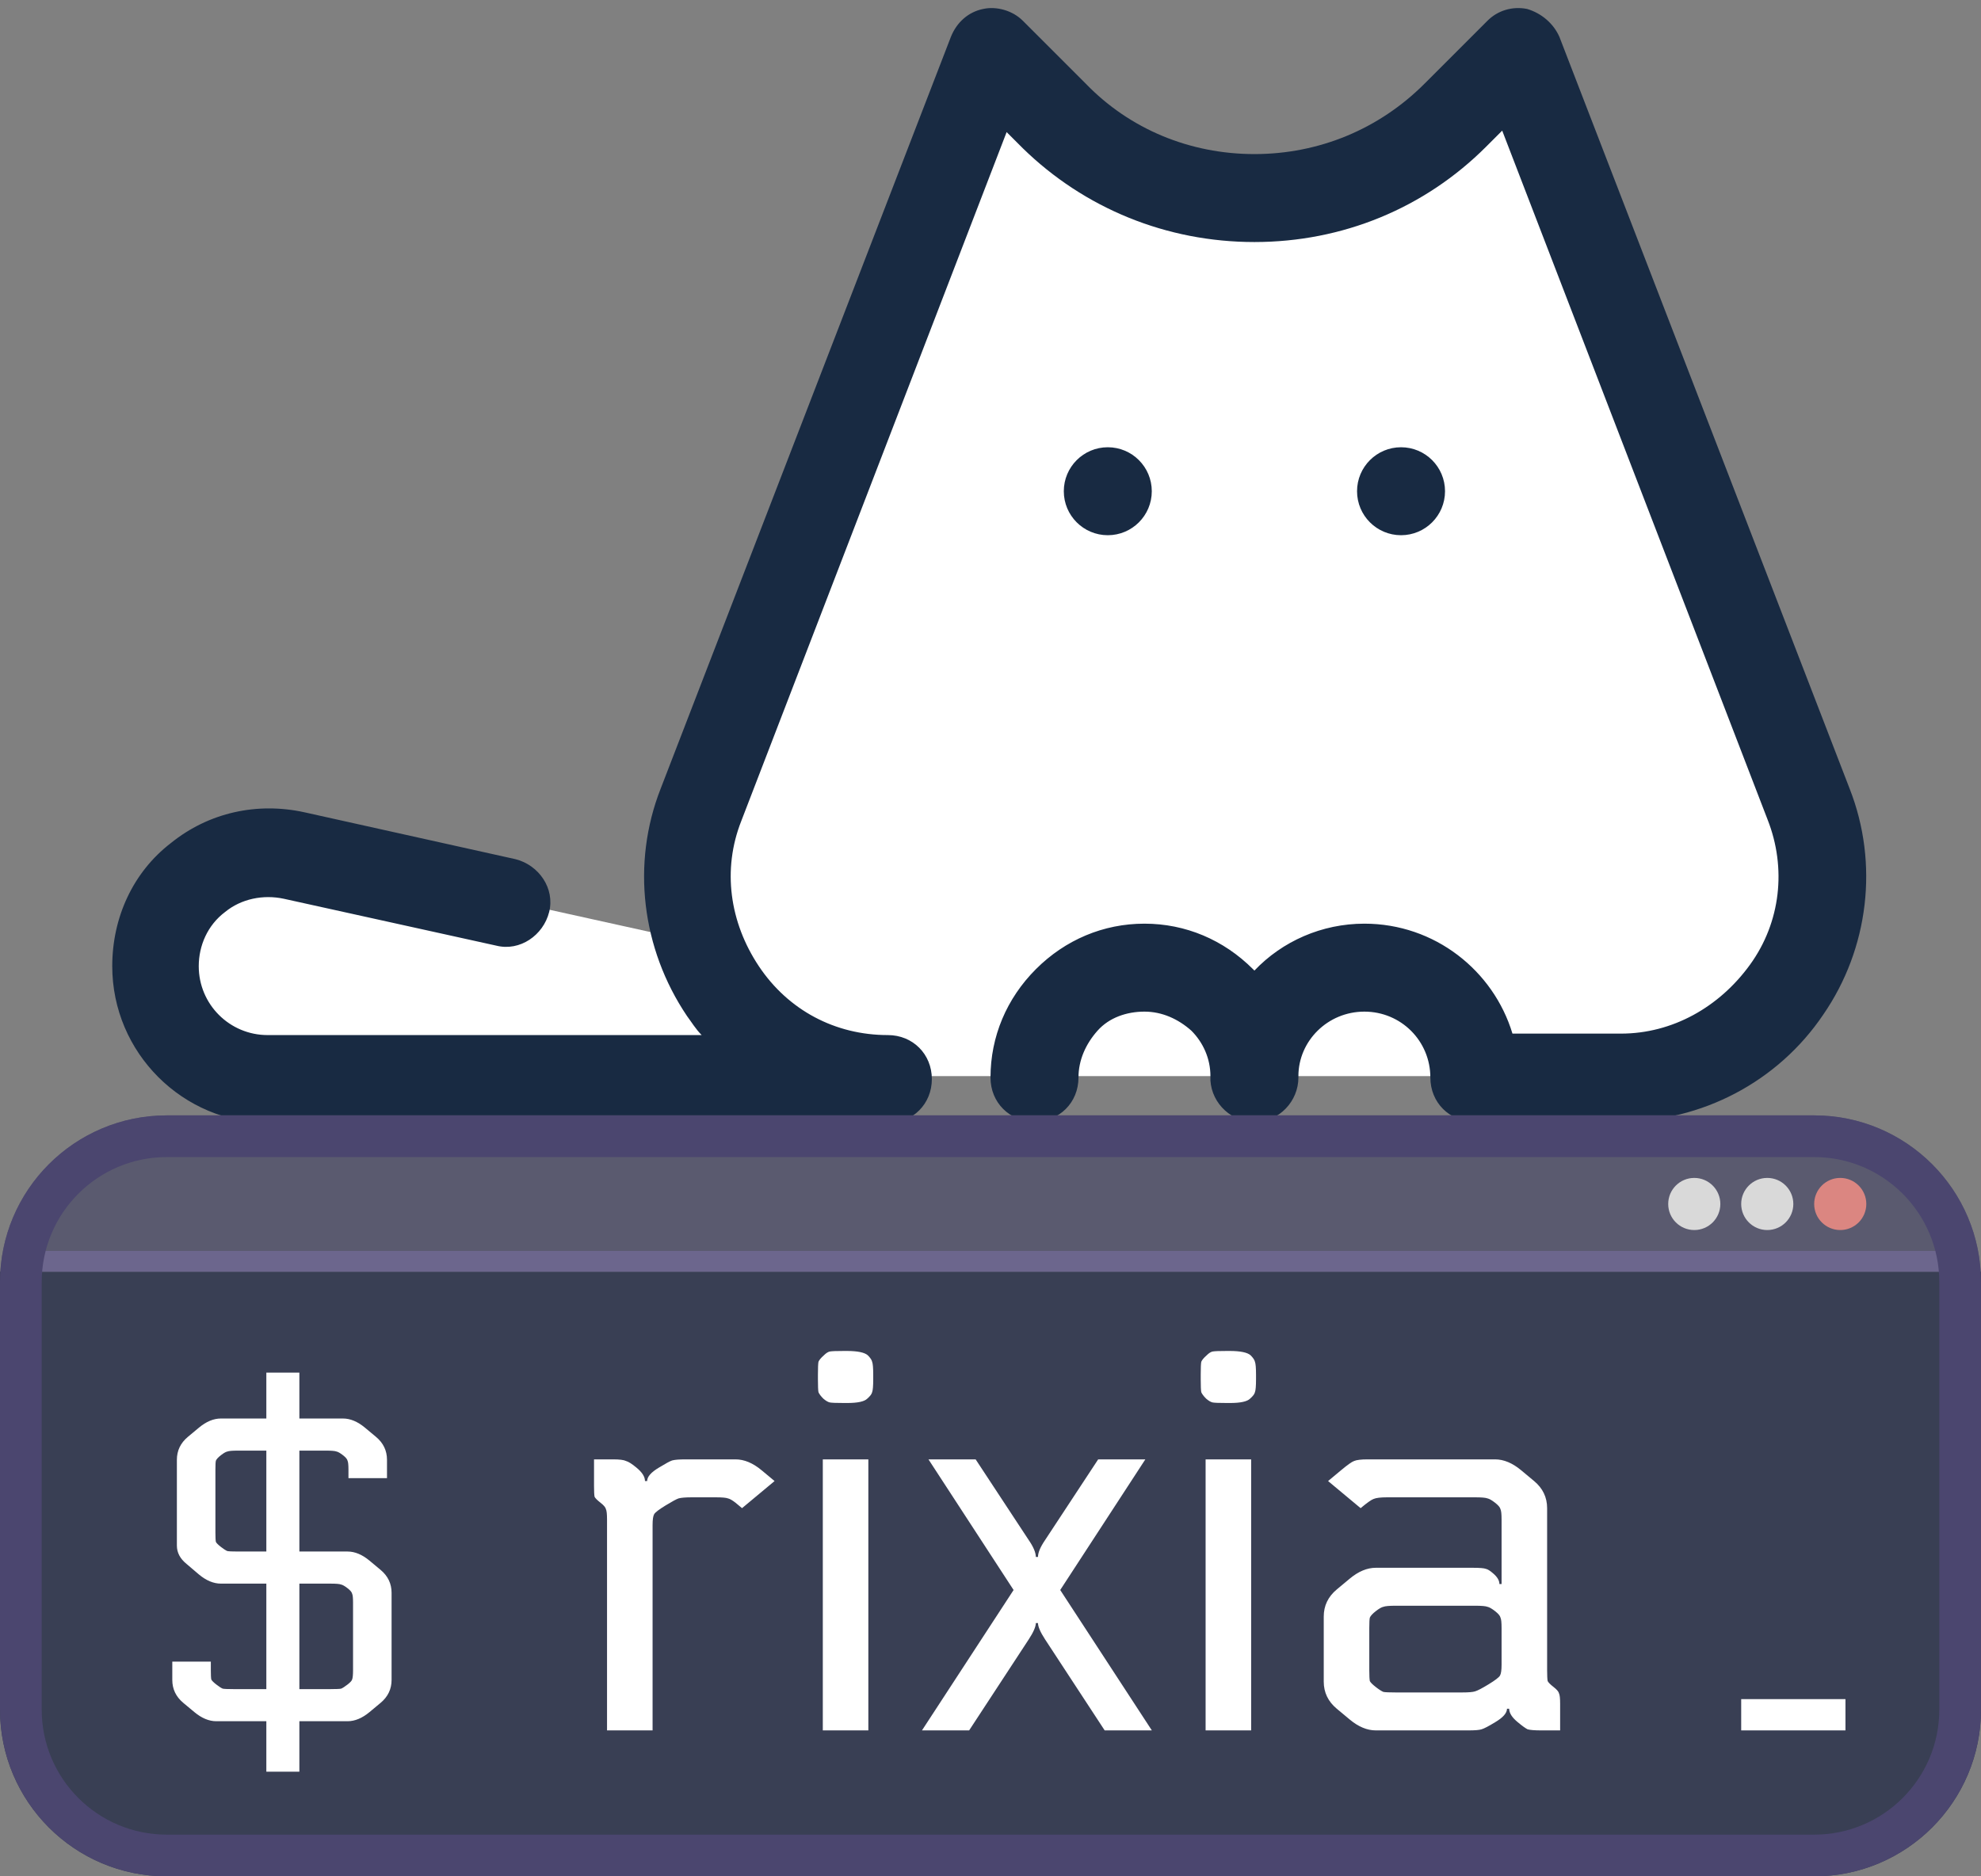
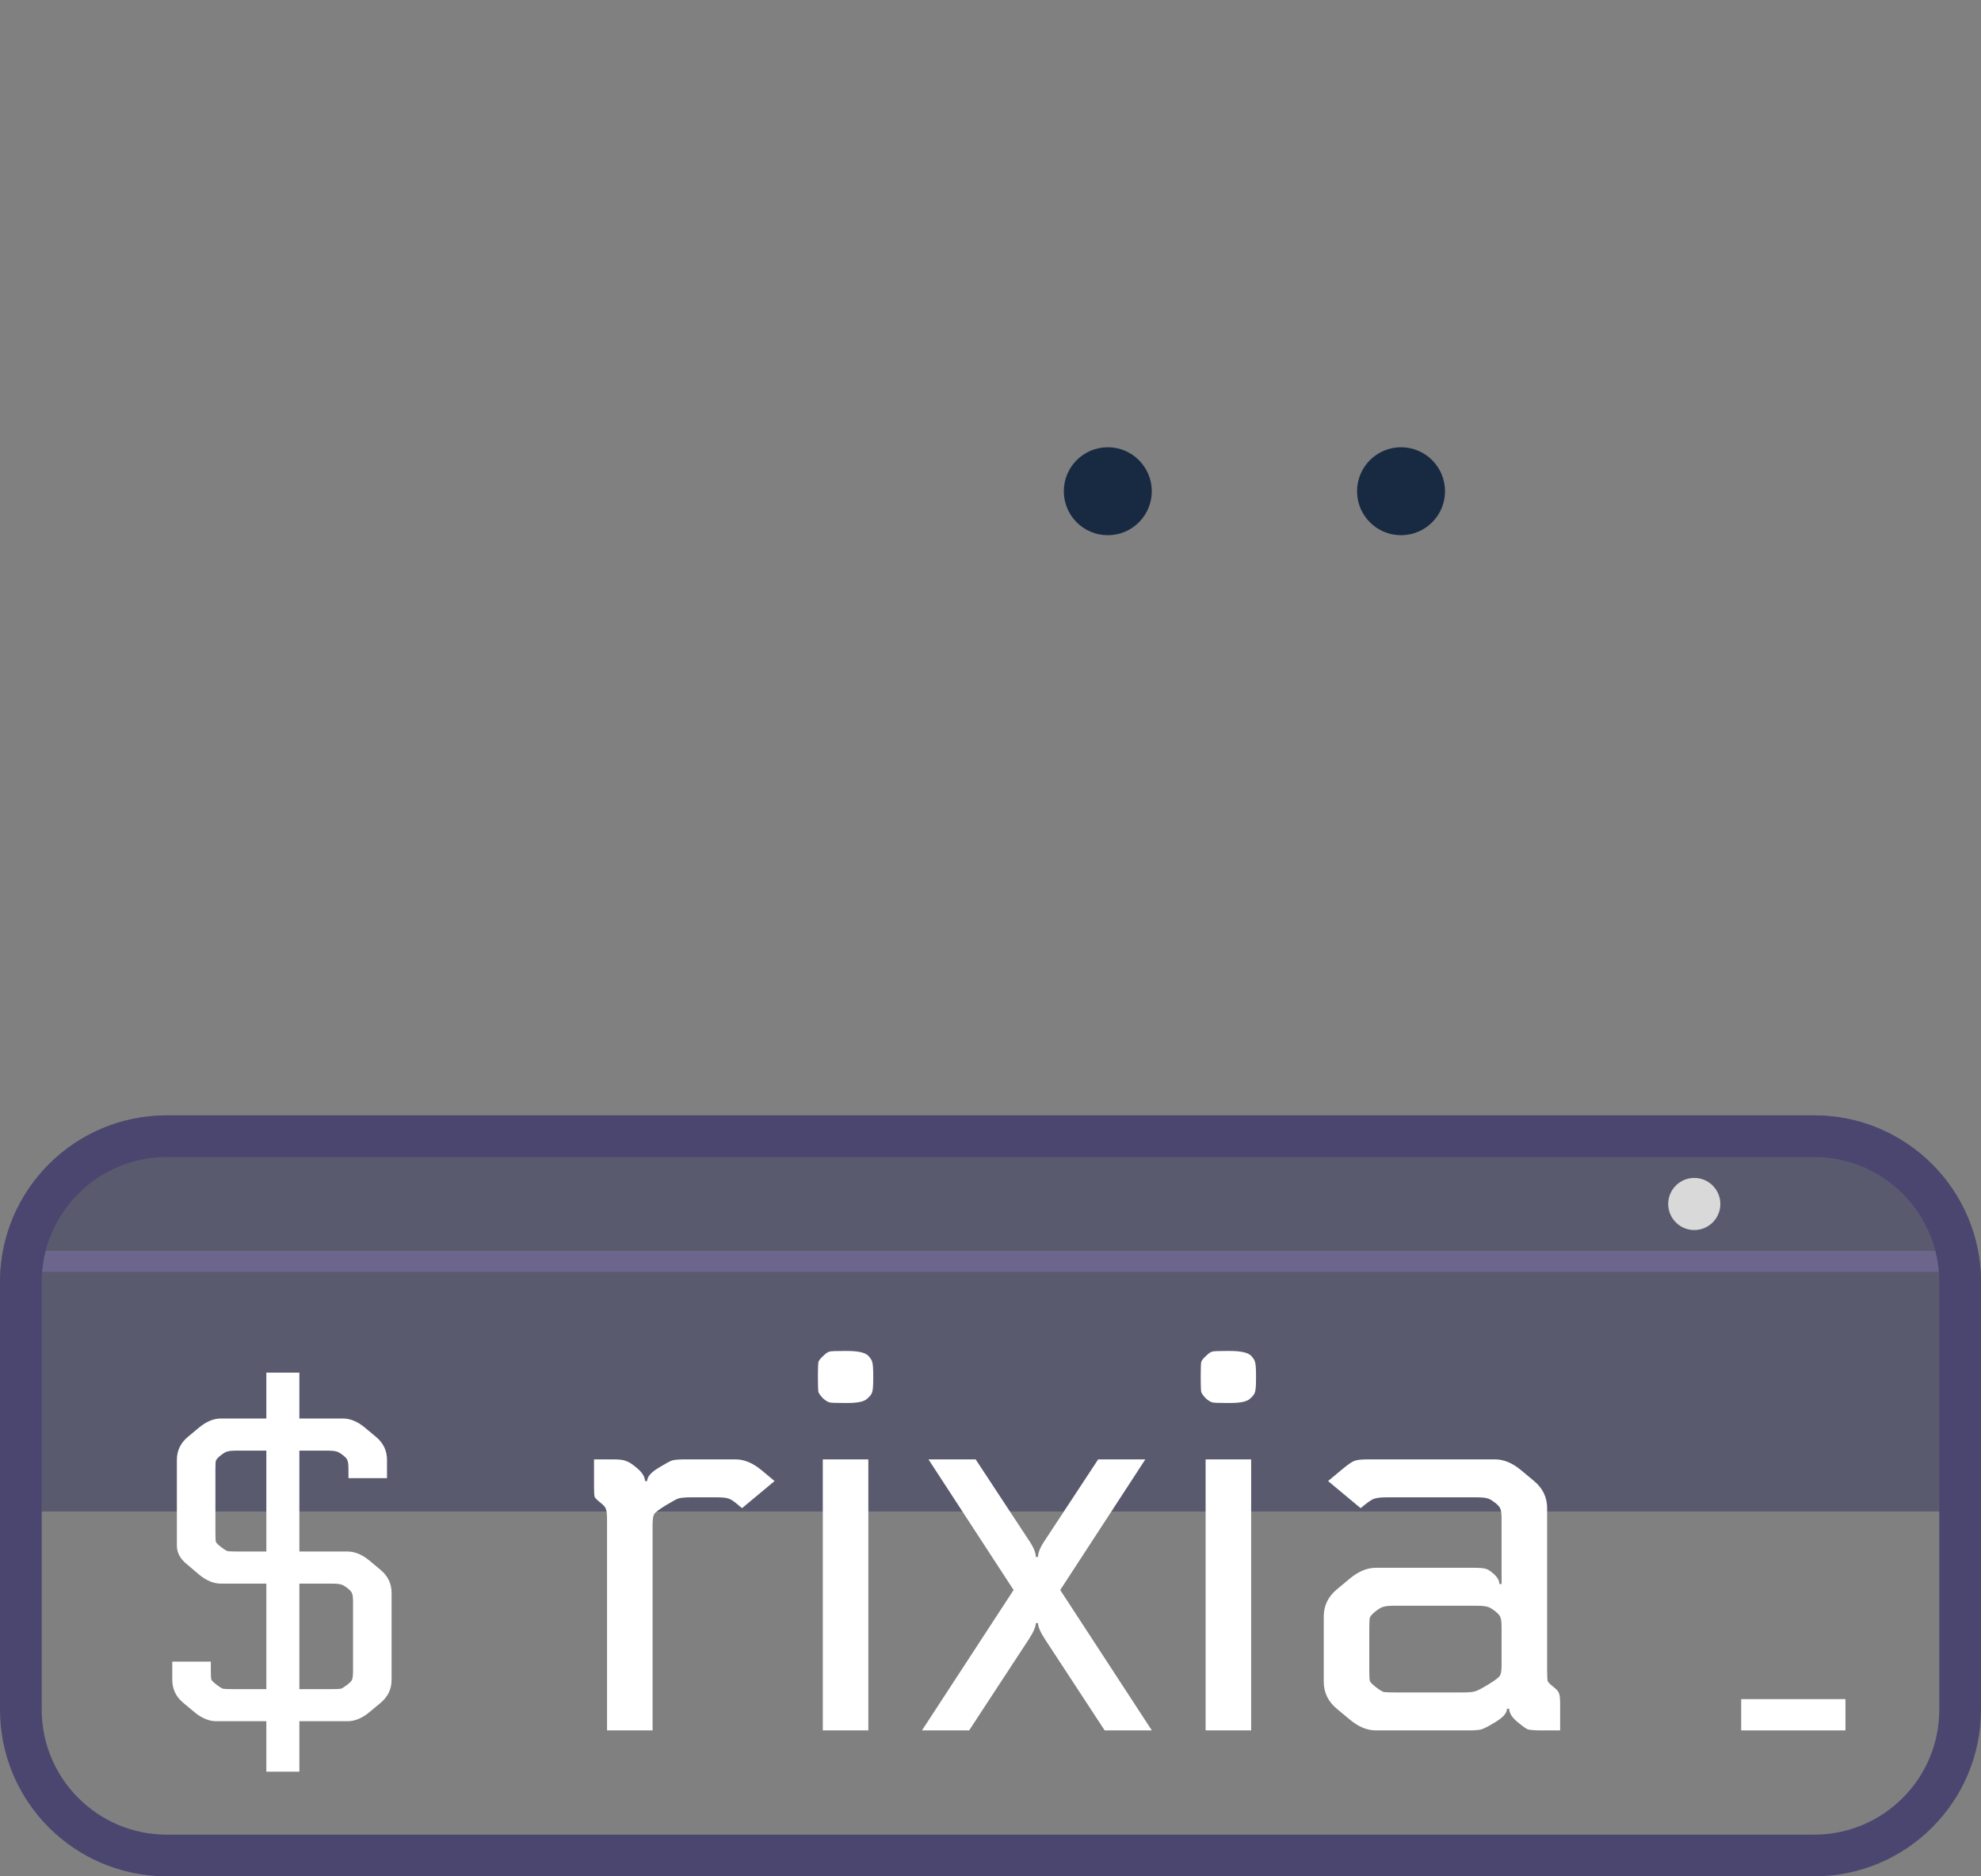
<svg xmlns="http://www.w3.org/2000/svg" width="190" height="180" viewBox="0 0 190 180" fill="none">
  <rect x="0" y="0" width="190" height="180" fill="#808080" stroke="none" />
-   <path d="M173.469 77.078L145.625 4.938L139.578 10.984C134.375 16.188 127.484 19 120.312 19C113.141 19 106.25 16.188 101.047 10.984L95 4.938L67.156 77.078C65.328 81.719 65.469 86.359 67.016 90.438L28.203 81.859C21.453 80.312 14.984 85.516 14.984 92.406C14.984 98.453 19.906 103.234 25.812 103.234H155.469C168.969 103.375 178.391 89.734 173.469 77.078Z" fill="white" />
  <path d="M106.25 42.906C103.92 42.906 102.031 44.795 102.031 47.125C102.031 49.455 103.92 51.344 106.25 51.344C108.58 51.344 110.469 49.455 110.469 47.125C110.469 44.795 108.58 42.906 106.25 42.906ZM134.375 42.906C132.045 42.906 130.156 44.795 130.156 47.125C130.156 49.455 132.045 51.344 134.375 51.344C136.705 51.344 138.594 49.455 138.594 47.125C138.594 44.795 136.705 42.906 134.375 42.906Z" fill="#182A42" />
-   <path d="M177.406 75.672L149.563 3.531C149 2.266 147.875 1.281 146.469 0.859C145.062 0.578 143.656 1 142.672 1.984L136.625 8.031C132.266 12.391 126.5 14.781 120.313 14.781C114.125 14.781 108.359 12.391 104.141 8.031L98.094 1.984C97.109 1 95.562 0.578 94.297 0.859C92.891 1.141 91.766 2.125 91.203 3.531L63.359 75.672C60.547 82.844 61.531 91 65.891 97.469C66.312 98.031 66.734 98.734 67.297 99.297H25.672C22.016 99.297 19.062 96.344 19.062 92.688C19.062 90.719 19.906 88.75 21.594 87.484C23.141 86.219 25.25 85.797 27.219 86.219L47.609 90.719C49.859 91.281 52.109 89.734 52.672 87.484C53.234 85.234 51.688 82.984 49.438 82.422L29.188 77.922C24.688 76.938 20.047 77.922 16.391 80.875C12.734 83.688 10.766 88.047 10.766 92.688C10.766 100.984 17.516 107.734 25.812 107.734H85.156C87.547 107.734 89.375 105.906 89.375 103.516C89.375 101.125 87.547 99.297 85.156 99.297C80.094 99.297 75.594 96.906 72.781 92.688C69.969 88.469 69.266 83.406 71.094 78.766L96.547 12.672L98.094 14.219C104 19.984 111.875 23.219 120.313 23.219C128.75 23.219 136.625 19.984 142.531 14.078L144.078 12.531L169.531 78.625C171.359 83.266 170.797 88.469 167.844 92.547C164.891 96.625 160.391 99.156 155.469 99.156H145.062C143.234 93.109 137.609 88.609 130.859 88.609C126.781 88.609 122.984 90.297 120.313 93.109C120.313 93.109 120.313 93.109 120.172 92.969C117.359 90.156 113.703 88.609 109.766 88.609C105.828 88.609 102.172 90.156 99.359 92.969C96.547 95.781 95 99.438 95 103.375C95 105.766 96.828 107.594 99.219 107.594C101.609 107.594 103.438 105.766 103.438 103.375C103.438 101.687 104.141 100.141 105.266 98.875C106.391 97.609 108.078 97.047 109.766 97.047C111.453 97.047 113 97.75 114.266 98.875C115.391 100 116.094 101.547 116.094 103.234V103.375C116.094 103.516 116.094 103.516 116.094 103.656C116.234 105.906 118.203 107.734 120.453 107.594C122.703 107.594 124.531 105.625 124.531 103.375V103.234C124.531 99.859 127.344 97.047 130.859 97.047C134.375 97.047 137.188 99.859 137.188 103.375C137.188 105.766 139.016 107.594 141.406 107.594H155.469C163.203 107.594 170.516 103.797 174.875 97.328C179.234 91 180.219 82.844 177.406 75.672Z" fill="#182A42" />
  <path d="M0 123C0 114.163 7.163 107 16 107H174C182.837 107 190 114.163 190 123V145H0V123Z" fill="#5A5A6F" />
-   <path d="M0 122H190V164C190 172.837 182.837 180 174 180H16C7.163 180 0 172.837 0 164V122Z" fill="#393F54" />
  <line x1="2" y1="121" x2="188" y2="121" stroke="#6C668D" stroke-width="2" />
  <path d="M16 109H174C181.732 109 188 115.268 188 123V164C188 171.732 181.732 178 174 178H16C8.268 178 2 171.732 2 164V123C2 115.268 8.268 109 16 109Z" stroke="#4B466F" stroke-width="4" />
  <line x1="167" y1="164.5" x2="177" y2="164.5" stroke="white" stroke-width="3" />
  <path d="M28.713 169.96H25.545V165.12H20.749C20.045 165.12 19.341 164.827 18.637 164.24L17.581 163.36C16.877 162.773 16.525 162.04 16.525 161.16V159.4H20.221V160.236C20.221 160.676 20.235 160.969 20.265 161.116C20.323 161.233 20.485 161.395 20.749 161.6C21.013 161.805 21.218 161.937 21.365 161.996C21.511 162.025 21.849 162.04 22.377 162.04H25.545V151.92H21.189C20.485 151.92 19.781 151.627 19.077 151.04L17.889 150.028C17.273 149.529 16.965 148.943 16.965 148.268V140.04C16.965 139.16 17.317 138.427 18.021 137.84L19.077 136.96C19.781 136.373 20.485 136.08 21.189 136.08H25.545V131.68H28.713V136.08H32.893C33.597 136.08 34.301 136.373 35.005 136.96L36.061 137.84C36.765 138.427 37.117 139.16 37.117 140.04V141.8H33.421V140.964C33.421 140.524 33.391 140.245 33.333 140.128C33.303 139.981 33.157 139.805 32.893 139.6C32.629 139.395 32.423 139.277 32.277 139.248C32.13 139.189 31.793 139.16 31.265 139.16H28.713V148.84H33.333C34.037 148.84 34.741 149.133 35.445 149.72L36.501 150.6C37.205 151.187 37.557 151.92 37.557 152.8V161.16C37.557 162.04 37.205 162.773 36.501 163.36L35.445 164.24C34.741 164.827 34.037 165.12 33.333 165.12H28.713V169.96ZM31.705 151.92H28.713V162.04H31.705C32.233 162.04 32.57 162.025 32.717 161.996C32.863 161.937 33.069 161.805 33.333 161.6C33.597 161.395 33.743 161.233 33.773 161.116C33.831 160.969 33.861 160.676 33.861 160.236V153.724C33.861 153.284 33.831 153.005 33.773 152.888C33.743 152.741 33.597 152.565 33.333 152.36C33.069 152.155 32.863 152.037 32.717 152.008C32.57 151.949 32.233 151.92 31.705 151.92ZM20.661 140.964V147.036C20.661 147.476 20.675 147.769 20.705 147.916C20.763 148.033 20.925 148.195 21.189 148.4C21.453 148.605 21.658 148.737 21.805 148.796C21.951 148.825 22.289 148.84 22.817 148.84H25.545V139.16H22.817C22.289 139.16 21.951 139.189 21.805 139.248C21.658 139.277 21.453 139.395 21.189 139.6C20.925 139.805 20.763 139.981 20.705 140.128C20.675 140.245 20.661 140.524 20.661 140.964ZM56.974 140H58.794C59.417 140 59.834 140.052 60.041 140.156C60.284 140.225 60.614 140.433 61.029 140.78C61.584 141.231 61.861 141.664 61.861 142.08H62.069C62.069 141.664 62.451 141.231 63.214 140.78C63.837 140.399 64.254 140.173 64.462 140.104C64.704 140.035 65.138 140 65.761 140H70.546C71.377 140 72.21 140.347 73.041 141.04L74.29 142.08L71.169 144.68L70.546 144.16C70.234 143.917 69.991 143.779 69.817 143.744C69.644 143.675 69.246 143.64 68.621 143.64H66.385C65.761 143.64 65.328 143.675 65.085 143.744C64.877 143.813 64.462 144.039 63.837 144.42C63.214 144.801 62.849 145.079 62.745 145.252C62.642 145.425 62.59 145.772 62.59 146.292V166H58.221V145.772C58.221 145.252 58.187 144.923 58.117 144.784C58.083 144.611 57.91 144.403 57.597 144.16C57.285 143.917 57.095 143.727 57.026 143.588C56.991 143.415 56.974 143.068 56.974 142.548V140ZM83.284 166H78.916V140H83.284V166ZM83.752 131.888V132.304C83.752 132.963 83.717 133.379 83.648 133.552C83.613 133.725 83.457 133.933 83.18 134.176C82.903 134.453 82.261 134.592 81.256 134.592H80.996C80.233 134.592 79.765 134.575 79.592 134.54C79.419 134.505 79.211 134.384 78.968 134.176C78.725 133.933 78.569 133.725 78.5 133.552C78.465 133.379 78.448 132.963 78.448 132.304V131.888C78.448 131.229 78.465 130.813 78.5 130.64C78.569 130.467 78.743 130.259 79.02 130.016C79.228 129.808 79.419 129.687 79.592 129.652C79.765 129.617 80.233 129.6 80.996 129.6H81.204C82.244 129.6 82.92 129.739 83.232 130.016C83.475 130.259 83.613 130.467 83.648 130.64C83.717 130.813 83.752 131.229 83.752 131.888ZM99.347 149.36H99.555C99.555 148.944 99.781 148.407 100.231 147.748L105.327 140H109.851L101.687 152.532L110.475 166H105.951L100.231 157.264C99.781 156.571 99.555 156.051 99.555 155.704H99.347C99.347 156.051 99.122 156.571 98.671 157.264L92.951 166H88.427L97.215 152.532L89.051 140H93.575L98.671 147.748C99.122 148.407 99.347 148.944 99.347 149.36ZM119.999 166H115.631V140H119.999V166ZM120.467 131.888V132.304C120.467 132.963 120.432 133.379 120.363 133.552C120.328 133.725 120.172 133.933 119.895 134.176C119.617 134.453 118.976 134.592 117.971 134.592H117.711C116.948 134.592 116.48 134.575 116.307 134.54C116.133 134.505 115.925 134.384 115.683 134.176C115.44 133.933 115.284 133.725 115.215 133.552C115.18 133.379 115.163 132.963 115.163 132.304V131.888C115.163 131.229 115.18 130.813 115.215 130.64C115.284 130.467 115.457 130.259 115.735 130.016C115.943 129.808 116.133 129.687 116.307 129.652C116.48 129.617 116.948 129.6 117.711 129.6H117.919C118.959 129.6 119.635 129.739 119.947 130.016C120.189 130.259 120.328 130.467 120.363 130.64C120.432 130.813 120.467 131.229 120.467 131.888ZM144.746 163.92H144.538C144.538 164.336 144.157 164.769 143.394 165.22C142.77 165.601 142.337 165.827 142.094 165.896C141.886 165.965 141.47 166 140.846 166H131.954C131.122 166 130.29 165.653 129.458 164.96L128.21 163.92C127.378 163.227 126.962 162.36 126.962 161.32V155.08C126.962 154.04 127.378 153.173 128.21 152.48L129.458 151.44C130.29 150.747 131.122 150.4 131.954 150.4H141.262C141.921 150.4 142.337 150.435 142.51 150.504C142.684 150.539 142.909 150.677 143.186 150.92C143.602 151.267 143.81 151.613 143.81 151.96H144.018V145.772C144.018 145.252 143.984 144.923 143.914 144.784C143.88 144.611 143.706 144.403 143.394 144.16C143.082 143.917 142.84 143.779 142.666 143.744C142.493 143.675 142.094 143.64 141.47 143.64H133.046C132.422 143.64 131.989 143.692 131.746 143.796C131.538 143.865 131.122 144.16 130.498 144.68L127.378 142.08L128.626 141.04C129.25 140.52 129.666 140.225 129.874 140.156C130.117 140.052 130.55 140 131.174 140H143.394C144.226 140 145.058 140.347 145.89 141.04L147.138 142.08C147.97 142.773 148.386 143.64 148.386 144.68V160.228C148.386 160.748 148.404 161.095 148.438 161.268C148.508 161.407 148.698 161.597 149.01 161.84C149.322 162.083 149.496 162.291 149.53 162.464C149.6 162.603 149.634 162.932 149.634 163.452V166H147.814C147.19 166 146.757 165.965 146.514 165.896C146.306 165.792 145.994 165.567 145.578 165.22C145.024 164.769 144.746 164.336 144.746 163.92ZM131.33 156.172V160.228C131.33 160.748 131.348 161.095 131.382 161.268C131.452 161.407 131.642 161.597 131.954 161.84C132.266 162.083 132.509 162.239 132.682 162.308C132.856 162.343 133.254 162.36 133.878 162.36H140.222C140.846 162.36 141.262 162.325 141.47 162.256C141.713 162.187 142.146 161.961 142.77 161.58C143.394 161.199 143.758 160.921 143.862 160.748C143.966 160.575 144.018 160.228 144.018 159.708V156.172C144.018 155.652 143.984 155.323 143.914 155.184C143.88 155.011 143.706 154.803 143.394 154.56C143.082 154.317 142.84 154.179 142.666 154.144C142.493 154.075 142.094 154.04 141.47 154.04H133.878C133.254 154.04 132.856 154.075 132.682 154.144C132.509 154.179 132.266 154.317 131.954 154.56C131.642 154.803 131.452 155.011 131.382 155.184C131.348 155.323 131.33 155.652 131.33 156.172Z" fill="white" />
-   <circle cx="176.5" cy="115.5" r="2.5" fill="#DB8681" />
  <circle cx="162.5" cy="115.5" r="2.5" fill="#D9D9D9" />
-   <circle cx="169.5" cy="115.5" r="2.5" fill="#D9D9D9" />
</svg>